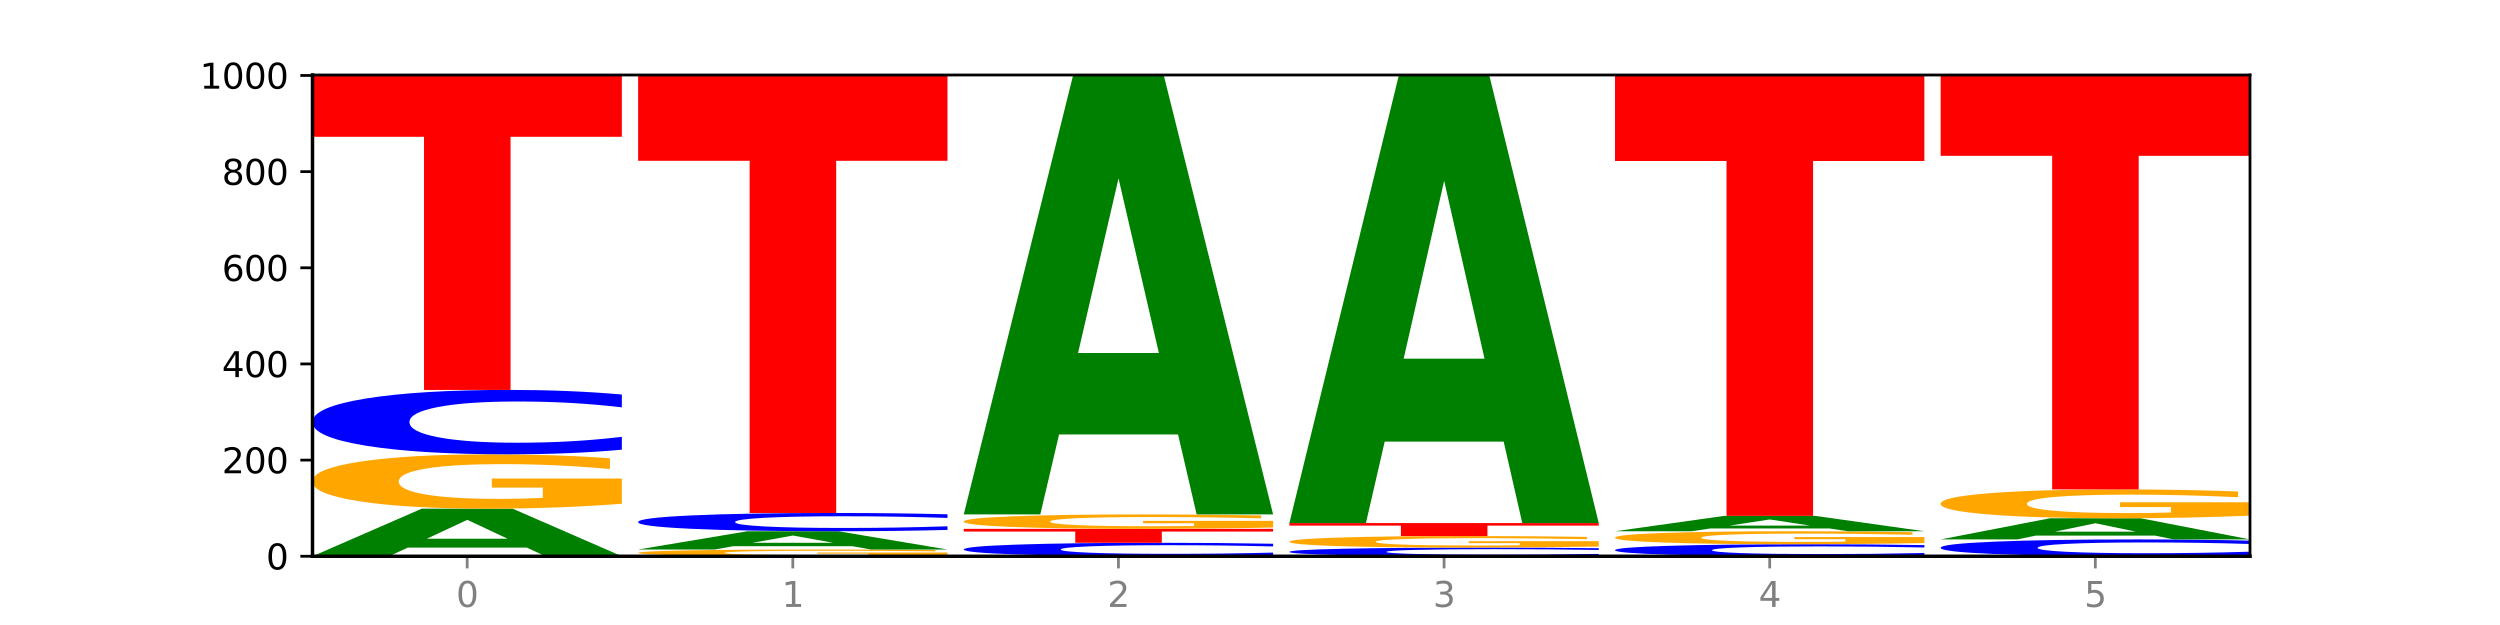
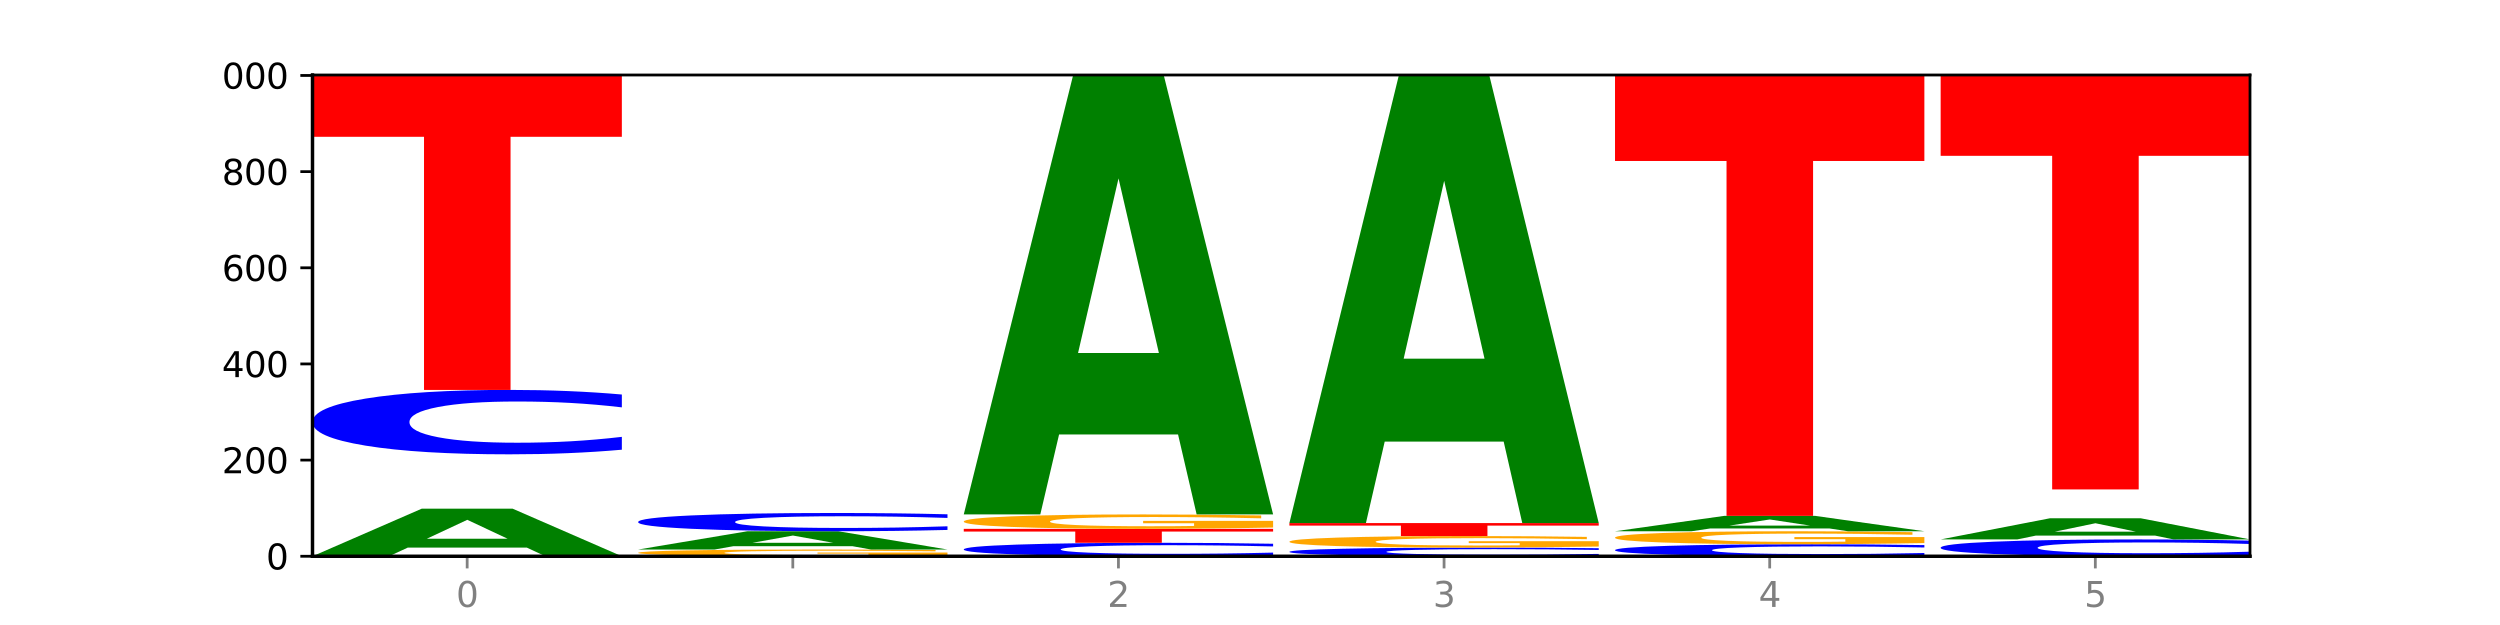
<svg xmlns="http://www.w3.org/2000/svg" xmlns:xlink="http://www.w3.org/1999/xlink" width="720pt" height="180pt" viewBox="0 0 720 180" version="1.1">
  <defs>
    <style type="text/css">*{stroke-linejoin: round; stroke-linecap: butt}</style>
  </defs>
  <g id="figure_1">
    <g id="patch_1">
      <path d="M 0 180  L 720 180  L 720 0  L 0 0  z " style="fill: #ffffff" />
    </g>
    <g id="axes_1">
      <g id="patch_2">
-         <path d="M 90 160.2  L 648 160.2  L 648 21.6  L 90 21.6  z " style="fill: #ffffff" />
-       </g>
+         </g>
      <g id="line2d_1">
        <path d="M 90 160.2  L 648 160.2  " clip-path="url(#p23e0060454)" style="fill: none; stroke: #000000; stroke-width: 0.5; stroke-linecap: square" />
      </g>
      <g id="patch_3">
        <path d="M 151.714 157.703  L 117.451 157.703  L 112.041 160.2  L 90 160.2  L 121.477 146.492  L 147.616 146.492  L 179.092 160.2  L 157.07 160.2  L 151.714 157.703  z M 122.916 155.159  L 146.195 155.159  L 134.574 149.706  L 122.916 155.159  z " clip-path="url(#p23e0060454)" style="fill: #008000" />
      </g>
      <g id="patch_4">
-         <path d="M 179.092 145.077  Q 170.107 145.784 160.443 146.14  Q 150.779 146.492 140.476 146.492  Q 117.195 146.492 103.597 144.385  Q 90 142.278 90 138.674  Q 90 135.028 103.837 132.937  Q 117.694 130.846 141.794 130.846  Q 151.079 130.846 159.585 131.131  Q 168.111 131.412 175.658 131.968  L 175.658 135.087  Q 167.871 134.372 160.164 134.02  Q 152.457 133.664 144.709 133.664  Q 130.373 133.664 122.606 134.964  Q 114.839 136.26 114.839 138.674  Q 114.839 141.066 122.326 142.371  Q 129.814 143.674 143.591 143.674  Q 147.345 143.674 150.56 143.6  Q 153.774 143.522 156.33 143.36  L 156.33 140.432  L 141.654 140.432  L 141.654 137.824  L 179.092 137.824  L 179.092 145.077  z " clip-path="url(#p23e0060454)" style="fill: #ffa600" />
-       </g>
+         </g>
      <g id="patch_5">
        <path d="M 179.092 129.516  Q 171.64 130.175 163.582 130.509  Q 155.523 130.846 146.746 130.846  Q 120.573 130.846 105.286 128.347  Q 90 125.848 90 121.575  Q 90 117.286 105.286 114.791  Q 120.573 112.292 146.746 112.292  Q 155.523 112.292 163.582 112.63  Q 171.64 112.963 179.092 113.622  L 179.092 117.321  Q 171.573 116.447 164.277 116.041  Q 156.982 115.634 148.924 115.634  Q 134.468 115.634 126.185 117.217  Q 117.924 118.796 117.924 121.575  Q 117.924 124.342 126.185 125.925  Q 134.468 127.504 148.924 127.504  Q 156.982 127.504 164.277 127.098  Q 171.573 126.688 179.092 125.814  L 179.092 129.516  z " clip-path="url(#p23e0060454)" style="fill: #0000ff" />
      </g>
      <g id="patch_6">
        <path d="M 90 21.738  L 179.092 21.738  L 179.092 39.399  L 147.04 39.399  L 147.04 112.292  L 122.115 112.292  L 122.115 39.399  L 90 39.399  L 90 21.738  z " clip-path="url(#p23e0060454)" style="fill: #ff0000" />
      </g>
      <g id="patch_7">
        <path d="M 272.874 160.025  Q 263.889 160.112 254.225 160.156  Q 244.561 160.2 234.258 160.2  Q 210.976 160.2 197.379 159.939  Q 183.782 159.678 183.782 159.231  Q 183.782 158.78 197.619 158.521  Q 211.476 158.262 235.576 158.262  Q 244.86 158.262 253.366 158.297  Q 261.892 158.332 269.44 158.4  L 269.44 158.787  Q 261.653 158.698 253.945 158.655  Q 246.238 158.611 238.491 158.611  Q 224.155 158.611 216.388 158.772  Q 208.62 158.932 208.62 159.231  Q 208.62 159.528 216.108 159.689  Q 223.596 159.851 237.373 159.851  Q 241.127 159.851 244.341 159.842  Q 247.556 159.832 250.112 159.812  L 250.112 159.449  L 235.436 159.449  L 235.436 159.126  L 272.874 159.126  L 272.874 160.025  z " clip-path="url(#p23e0060454)" style="fill: #ffa600" />
      </g>
      <g id="patch_8">
        <path d="M 245.496 157.303  L 211.232 157.303  L 205.822 158.262  L 183.782 158.262  L 215.258 153  L 241.397 153  L 272.874 158.262  L 250.851 158.262  L 245.496 157.303  z M 216.697 156.327  L 239.977 156.327  L 228.355 154.234  L 216.697 156.327  z " clip-path="url(#p23e0060454)" style="fill: #008000" />
      </g>
      <g id="patch_9">
        <path d="M 272.874 152.623  Q 265.422 152.81 257.363 152.904  Q 249.305 153 240.528 153  Q 214.354 153 199.068 152.291  Q 183.782 151.583 183.782 150.371  Q 183.782 149.155 199.068 148.447  Q 214.354 147.738 240.528 147.738  Q 249.305 147.738 257.363 147.834  Q 265.422 147.929 272.874 148.116  L 272.874 149.164  Q 265.354 148.917 258.059 148.801  Q 250.764 148.686 242.705 148.686  Q 228.249 148.686 219.966 149.135  Q 211.706 149.583 211.706 150.371  Q 211.706 151.156 219.966 151.604  Q 228.249 152.052 242.705 152.052  Q 250.764 152.052 258.059 151.937  Q 265.354 151.821 272.874 151.573  L 272.874 152.623  z " clip-path="url(#p23e0060454)" style="fill: #0000ff" />
      </g>
      <g id="patch_10">
-         <path d="M 183.782 21.738  L 272.874 21.738  L 272.874 46.312  L 240.821 46.312  L 240.821 147.738  L 215.896 147.738  L 215.896 46.312  L 183.782 46.312  L 183.782 21.738  z " clip-path="url(#p23e0060454)" style="fill: #ff0000" />
-       </g>
+         </g>
      <g id="patch_11">
        <path d="M 366.655 159.922  Q 359.203 160.06 351.145 160.13  Q 343.086 160.2 334.309 160.2  Q 308.136 160.2 292.849 159.678  Q 277.563 159.156 277.563 158.263  Q 277.563 157.367 292.849 156.845  Q 308.136 156.323 334.309 156.323  Q 343.086 156.323 351.145 156.394  Q 359.203 156.463 366.655 156.601  L 366.655 157.374  Q 359.136 157.191 351.84 157.106  Q 344.545 157.021 336.487 157.021  Q 322.031 157.021 313.748 157.352  Q 305.487 157.682 305.487 158.263  Q 305.487 158.841 313.748 159.172  Q 322.031 159.502 336.487 159.502  Q 344.545 159.502 351.84 159.417  Q 359.136 159.331 366.655 159.148  L 366.655 159.922  z " clip-path="url(#p23e0060454)" style="fill: #0000ff" />
      </g>
      <g id="patch_12">
        <path d="M 277.563 152.308  L 366.655 152.308  L 366.655 153.091  L 334.603 153.091  L 334.603 156.323  L 309.678 156.323  L 309.678 153.091  L 277.563 153.091  L 277.563 152.308  z " clip-path="url(#p23e0060454)" style="fill: #ff0000" />
      </g>
      <g id="patch_13">
        <path d="M 366.655 151.932  Q 357.67 152.12 348.006 152.214  Q 338.342 152.308 328.039 152.308  Q 304.758 152.308 291.161 151.748  Q 277.563 151.189 277.563 150.232  Q 277.563 149.264 291.4 148.709  Q 305.257 148.154 329.357 148.154  Q 338.642 148.154 347.148 148.229  Q 355.674 148.304 363.221 148.452  L 363.221 149.28  Q 355.434 149.09 347.727 148.996  Q 340.02 148.902 332.272 148.902  Q 317.936 148.902 310.169 149.247  Q 302.402 149.591 302.402 150.232  Q 302.402 150.867 309.889 151.214  Q 317.377 151.559 331.154 151.559  Q 334.908 151.559 338.123 151.54  Q 341.337 151.519 343.893 151.476  L 343.893 150.699  L 329.217 150.699  L 329.217 150.006  L 366.655 150.006  L 366.655 151.932  z " clip-path="url(#p23e0060454)" style="fill: #ffa600" />
      </g>
      <g id="patch_14">
        <path d="M 339.277 125.125  L 305.014 125.125  L 299.604 148.154  L 277.563 148.154  L 309.04 21.738  L 335.179 21.738  L 366.655 148.154  L 344.633 148.154  L 339.277 125.125  z M 310.479 101.662  L 333.758 101.662  L 322.137 51.378  L 310.479 101.662  z " clip-path="url(#p23e0060454)" style="fill: #008000" />
      </g>
      <g id="patch_15">
        <path d="M 460.437 160.021  Q 452.985 160.11 444.926 160.155  Q 436.868 160.2 428.091 160.2  Q 401.917 160.2 386.631 159.864  Q 371.345 159.529 371.345 158.955  Q 371.345 158.379 386.631 158.043  Q 401.917 157.708 428.091 157.708  Q 436.868 157.708 444.926 157.753  Q 452.985 157.798 460.437 157.886  L 460.437 158.383  Q 452.917 158.266 445.622 158.211  Q 438.327 158.157 430.268 158.157  Q 415.812 158.157 407.529 158.369  Q 399.269 158.581 399.269 158.955  Q 399.269 159.326 407.529 159.539  Q 415.812 159.751 430.268 159.751  Q 438.327 159.751 445.622 159.696  Q 452.917 159.641 460.437 159.524  L 460.437 160.021  z " clip-path="url(#p23e0060454)" style="fill: #0000ff" />
      </g>
      <g id="patch_16">
        <path d="M 460.437 157.407  Q 451.452 157.557 441.788 157.633  Q 432.124 157.708 421.821 157.708  Q 398.539 157.708 384.942 157.26  Q 371.345 156.813 371.345 156.047  Q 371.345 155.273 385.182 154.829  Q 399.039 154.385 423.139 154.385  Q 432.423 154.385 440.929 154.445  Q 449.455 154.505 457.003 154.623  L 457.003 155.285  Q 449.216 155.134 441.508 155.059  Q 433.801 154.983 426.054 154.983  Q 411.718 154.983 403.951 155.259  Q 396.183 155.534 396.183 156.047  Q 396.183 156.555 403.671 156.832  Q 411.159 157.109 424.936 157.109  Q 428.69 157.109 431.904 157.093  Q 435.119 157.077 437.675 157.043  L 437.675 156.421  L 422.999 156.421  L 422.999 155.867  L 460.437 155.867  L 460.437 157.407  z " clip-path="url(#p23e0060454)" style="fill: #ffa600" />
      </g>
      <g id="patch_17">
        <path d="M 371.345 150.646  L 460.437 150.646  L 460.437 151.375  L 428.384 151.375  L 428.384 154.385  L 403.459 154.385  L 403.459 151.375  L 371.345 151.375  L 371.345 150.646  z " clip-path="url(#p23e0060454)" style="fill: #ff0000" />
      </g>
      <g id="patch_18">
        <path d="M 433.059 127.188  L 398.795 127.188  L 393.385 150.646  L 371.345 150.646  L 402.821 21.877  L 428.96 21.877  L 460.437 150.646  L 438.414 150.646  L 433.059 127.188  z M 404.26 103.289  L 427.54 103.289  L 415.918 52.068  L 404.26 103.289  z " clip-path="url(#p23e0060454)" style="fill: #008000" />
      </g>
      <g id="patch_19">
        <path d="M 554.218 159.952  Q 546.766 160.075 538.708 160.137  Q 530.649 160.2 521.872 160.2  Q 495.699 160.2 480.413 159.734  Q 465.126 159.268 465.126 158.47  Q 465.126 157.67 480.413 157.205  Q 495.699 156.738 521.872 156.738  Q 530.649 156.738 538.708 156.801  Q 546.766 156.864 554.218 156.987  L 554.218 157.677  Q 546.699 157.514 539.403 157.438  Q 532.108 157.362 524.05 157.362  Q 509.594 157.362 501.311 157.657  Q 493.05 157.952 493.05 158.47  Q 493.05 158.987 501.311 159.282  Q 509.594 159.576 524.05 159.576  Q 532.108 159.576 539.403 159.501  Q 546.699 159.424 554.218 159.261  L 554.218 159.952  z " clip-path="url(#p23e0060454)" style="fill: #0000ff" />
      </g>
      <g id="patch_20">
        <path d="M 554.218 156.4  Q 545.233 156.569 535.569 156.654  Q 525.905 156.738 515.602 156.738  Q 492.321 156.738 478.724 156.235  Q 465.126 155.731 465.126 154.87  Q 465.126 153.999 478.963 153.5  Q 492.82 153 516.92 153  Q 526.205 153 534.711 153.068  Q 543.237 153.135 550.784 153.268  L 550.784 154.013  Q 542.997 153.843 535.29 153.758  Q 527.583 153.673 519.835 153.673  Q 505.499 153.673 497.732 153.984  Q 489.965 154.294 489.965 154.87  Q 489.965 155.442 497.453 155.754  Q 504.94 156.065 518.717 156.065  Q 522.471 156.065 525.686 156.047  Q 528.9 156.029 531.456 155.99  L 531.456 155.29  L 516.78 155.29  L 516.78 154.667  L 554.218 154.667  L 554.218 156.4  z " clip-path="url(#p23e0060454)" style="fill: #ffa600" />
      </g>
      <g id="patch_21">
        <path d="M 526.84 152.193  L 492.577 152.193  L 487.167 153  L 465.126 153  L 496.603 148.569  L 522.742 148.569  L 554.218 153  L 532.196 153  L 526.84 152.193  z M 498.042 151.371  L 521.321 151.371  L 509.7 149.608  L 498.042 151.371  z " clip-path="url(#p23e0060454)" style="fill: #008000" />
      </g>
      <g id="patch_22">
        <path d="M 465.126 21.6  L 554.218 21.6  L 554.218 46.363  L 522.166 46.363  L 522.166 148.569  L 497.241 148.569  L 497.241 46.363  L 465.126 46.363  L 465.126 21.6  z " clip-path="url(#p23e0060454)" style="fill: #ff0000" />
      </g>
      <g id="patch_23">
        <path d="M 648 159.853  Q 640.548 160.025 632.489 160.112  Q 624.431 160.2 615.654 160.2  Q 589.48 160.2 574.194 159.547  Q 558.908 158.895 558.908 157.778  Q 558.908 156.658 574.194 156.007  Q 589.48 155.354 615.654 155.354  Q 624.431 155.354 632.489 155.442  Q 640.548 155.529 648 155.701  L 648 156.667  Q 640.48 156.439 633.185 156.333  Q 625.89 156.227 617.831 156.227  Q 603.375 156.227 595.092 156.64  Q 586.832 157.053 586.832 157.778  Q 586.832 158.501 595.092 158.915  Q 603.375 159.327 617.831 159.327  Q 625.89 159.327 633.185 159.221  Q 640.48 159.114 648 158.886  L 648 159.853  z " clip-path="url(#p23e0060454)" style="fill: #0000ff" />
      </g>
      <g id="patch_24">
        <path d="M 620.622 154.244  L 586.358 154.244  L 580.948 155.354  L 558.908 155.354  L 590.384 149.262  L 616.523 149.262  L 648 155.354  L 625.977 155.354  L 620.622 154.244  z M 591.823 153.113  L 615.103 153.113  L 603.481 150.69  L 591.823 153.113  z " clip-path="url(#p23e0060454)" style="fill: #008000" />
      </g>
      <g id="patch_25">
-         <path d="M 648 148.51  Q 639.015 148.886 629.351 149.074  Q 619.687 149.262 609.384 149.262  Q 586.103 149.262 572.505 148.143  Q 558.908 147.024 558.908 145.11  Q 558.908 143.174 572.745 142.064  Q 586.602 140.954 610.702 140.954  Q 619.986 140.954 628.492 141.105  Q 637.018 141.254 644.566 141.549  L 644.566 143.205  Q 636.779 142.826 629.071 142.639  Q 621.364 142.45 613.617 142.45  Q 599.281 142.45 591.514 143.14  Q 583.746 143.828 583.746 145.11  Q 583.746 146.38 591.234 147.073  Q 598.722 147.765 612.499 147.765  Q 616.253 147.765 619.467 147.726  Q 622.682 147.684 625.238 147.599  L 625.238 146.044  L 610.562 146.044  L 610.562 144.659  L 648 144.659  L 648 148.51  z " clip-path="url(#p23e0060454)" style="fill: #ffa600" />
-       </g>
+         </g>
      <g id="patch_26">
        <path d="M 558.908 21.6  L 648 21.6  L 648 44.877  L 615.947 44.877  L 615.947 140.954  L 591.022 140.954  L 591.022 44.877  L 558.908 44.877  L 558.908 21.6  z " clip-path="url(#p23e0060454)" style="fill: #ff0000" />
      </g>
      <g id="matplotlib.axis_1">
        <g id="xtick_1">
          <g id="line2d_2">
            <defs>
              <path id="ma23c7f7019" d="M 0 0  L 0 3.5  " style="stroke: #808080; stroke-width: 0.8" />
            </defs>
            <g>
              <use xlink:href="#ma23c7f7019" x="134.546" y="160.2" style="fill: #808080; stroke: #808080; stroke-width: 0.8" />
            </g>
          </g>
          <g id="text_1">
            <g style="fill: #808080" transform="translate(131.365 174.798) scale(0.1 -0.1)">
              <defs>
                <path id="DejaVuSans-30" d="M 2034 4250  Q 1547 4250 1301 3770  Q 1056 3291 1056 2328  Q 1056 1369 1301 889  Q 1547 409 2034 409  Q 2525 409 2770 889  Q 3016 1369 3016 2328  Q 3016 3291 2770 3770  Q 2525 4250 2034 4250  z M 2034 4750  Q 2819 4750 3233 4129  Q 3647 3509 3647 2328  Q 3647 1150 3233 529  Q 2819 -91 2034 -91  Q 1250 -91 836 529  Q 422 1150 422 2328  Q 422 3509 836 4129  Q 1250 4750 2034 4750  z " transform="scale(0.016)" />
              </defs>
              <use xlink:href="#DejaVuSans-30" />
            </g>
          </g>
        </g>
        <g id="xtick_2">
          <g id="line2d_3">
            <g>
              <use xlink:href="#ma23c7f7019" x="228.328" y="160.2" style="fill: #808080; stroke: #808080; stroke-width: 0.8" />
            </g>
          </g>
          <g id="text_2">
            <g style="fill: #808080" transform="translate(225.146 174.798) scale(0.1 -0.1)">
              <defs>
-                 <path id="DejaVuSans-31" d="M 794 531  L 1825 531  L 1825 4091  L 703 3866  L 703 4441  L 1819 4666  L 2450 4666  L 2450 531  L 3481 531  L 3481 0  L 794 0  L 794 531  z " transform="scale(0.016)" />
-               </defs>
+                 </defs>
              <use xlink:href="#DejaVuSans-31" />
            </g>
          </g>
        </g>
        <g id="xtick_3">
          <g id="line2d_4">
            <g>
              <use xlink:href="#ma23c7f7019" x="322.109" y="160.2" style="fill: #808080; stroke: #808080; stroke-width: 0.8" />
            </g>
          </g>
          <g id="text_3">
            <g style="fill: #808080" transform="translate(318.928 174.798) scale(0.1 -0.1)">
              <defs>
                <path id="DejaVuSans-32" d="M 1228 531  L 3431 531  L 3431 0  L 469 0  L 469 531  Q 828 903 1448 1529  Q 2069 2156 2228 2338  Q 2531 2678 2651 2914  Q 2772 3150 2772 3378  Q 2772 3750 2511 3984  Q 2250 4219 1831 4219  Q 1534 4219 1204 4116  Q 875 4013 500 3803  L 500 4441  Q 881 4594 1212 4672  Q 1544 4750 1819 4750  Q 2544 4750 2975 4387  Q 3406 4025 3406 3419  Q 3406 3131 3298 2873  Q 3191 2616 2906 2266  Q 2828 2175 2409 1742  Q 1991 1309 1228 531  z " transform="scale(0.016)" />
              </defs>
              <use xlink:href="#DejaVuSans-32" />
            </g>
          </g>
        </g>
        <g id="xtick_4">
          <g id="line2d_5">
            <g>
              <use xlink:href="#ma23c7f7019" x="415.891" y="160.2" style="fill: #808080; stroke: #808080; stroke-width: 0.8" />
            </g>
          </g>
          <g id="text_4">
            <g style="fill: #808080" transform="translate(412.71 174.798) scale(0.1 -0.1)">
              <defs>
                <path id="DejaVuSans-33" d="M 2597 2516  Q 3050 2419 3304 2112  Q 3559 1806 3559 1356  Q 3559 666 3084 287  Q 2609 -91 1734 -91  Q 1441 -91 1130 -33  Q 819 25 488 141  L 488 750  Q 750 597 1062 519  Q 1375 441 1716 441  Q 2309 441 2620 675  Q 2931 909 2931 1356  Q 2931 1769 2642 2001  Q 2353 2234 1838 2234  L 1294 2234  L 1294 2753  L 1863 2753  Q 2328 2753 2575 2939  Q 2822 3125 2822 3475  Q 2822 3834 2567 4026  Q 2313 4219 1838 4219  Q 1578 4219 1281 4162  Q 984 4106 628 3988  L 628 4550  Q 988 4650 1302 4700  Q 1616 4750 1894 4750  Q 2613 4750 3031 4423  Q 3450 4097 3450 3541  Q 3450 3153 3228 2886  Q 3006 2619 2597 2516  z " transform="scale(0.016)" />
              </defs>
              <use xlink:href="#DejaVuSans-33" />
            </g>
          </g>
        </g>
        <g id="xtick_5">
          <g id="line2d_6">
            <g>
              <use xlink:href="#ma23c7f7019" x="509.672" y="160.2" style="fill: #808080; stroke: #808080; stroke-width: 0.8" />
            </g>
          </g>
          <g id="text_5">
            <g style="fill: #808080" transform="translate(506.491 174.798) scale(0.1 -0.1)">
              <defs>
                <path id="DejaVuSans-34" d="M 2419 4116  L 825 1625  L 2419 1625  L 2419 4116  z M 2253 4666  L 3047 4666  L 3047 1625  L 3713 1625  L 3713 1100  L 3047 1100  L 3047 0  L 2419 0  L 2419 1100  L 313 1100  L 313 1709  L 2253 4666  z " transform="scale(0.016)" />
              </defs>
              <use xlink:href="#DejaVuSans-34" />
            </g>
          </g>
        </g>
        <g id="xtick_6">
          <g id="line2d_7">
            <g>
              <use xlink:href="#ma23c7f7019" x="603.454" y="160.2" style="fill: #808080; stroke: #808080; stroke-width: 0.8" />
            </g>
          </g>
          <g id="text_6">
            <g style="fill: #808080" transform="translate(600.273 174.798) scale(0.1 -0.1)">
              <defs>
                <path id="DejaVuSans-35" d="M 691 4666  L 3169 4666  L 3169 4134  L 1269 4134  L 1269 2991  Q 1406 3038 1543 3061  Q 1681 3084 1819 3084  Q 2600 3084 3056 2656  Q 3513 2228 3513 1497  Q 3513 744 3044 326  Q 2575 -91 1722 -91  Q 1428 -91 1123 -41  Q 819 9 494 109  L 494 744  Q 775 591 1075 516  Q 1375 441 1709 441  Q 2250 441 2565 725  Q 2881 1009 2881 1497  Q 2881 1984 2565 2268  Q 2250 2553 1709 2553  Q 1456 2553 1204 2497  Q 953 2441 691 2322  L 691 4666  z " transform="scale(0.016)" />
              </defs>
              <use xlink:href="#DejaVuSans-35" />
            </g>
          </g>
        </g>
      </g>
      <g id="matplotlib.axis_2">
        <g id="ytick_1">
          <g id="line2d_8">
            <defs>
              <path id="m8f3c3413f3" d="M 0 0  L -3.5 0  " style="stroke: #000000; stroke-width: 0.8" />
            </defs>
            <g>
              <use xlink:href="#m8f3c3413f3" x="90" y="160.2" style="stroke: #000000; stroke-width: 0.8" />
            </g>
          </g>
          <g id="text_7">
            <g transform="translate(76.638 163.999) scale(0.1 -0.1)">
              <use xlink:href="#DejaVuSans-30" />
            </g>
          </g>
        </g>
        <g id="ytick_2">
          <g id="line2d_9">
            <g>
              <use xlink:href="#m8f3c3413f3" x="90" y="132.508" style="stroke: #000000; stroke-width: 0.8" />
            </g>
          </g>
          <g id="text_8">
            <g transform="translate(63.913 136.307) scale(0.1 -0.1)">
              <use xlink:href="#DejaVuSans-32" />
              <use xlink:href="#DejaVuSans-30" x="63.623" />
              <use xlink:href="#DejaVuSans-30" x="127.246" />
            </g>
          </g>
        </g>
        <g id="ytick_3">
          <g id="line2d_10">
            <g>
              <use xlink:href="#m8f3c3413f3" x="90" y="104.815" style="stroke: #000000; stroke-width: 0.8" />
            </g>
          </g>
          <g id="text_9">
            <g transform="translate(63.913 108.615) scale(0.1 -0.1)">
              <use xlink:href="#DejaVuSans-34" />
              <use xlink:href="#DejaVuSans-30" x="63.623" />
              <use xlink:href="#DejaVuSans-30" x="127.246" />
            </g>
          </g>
        </g>
        <g id="ytick_4">
          <g id="line2d_11">
            <g>
              <use xlink:href="#m8f3c3413f3" x="90" y="77.123" style="stroke: #000000; stroke-width: 0.8" />
            </g>
          </g>
          <g id="text_10">
            <g transform="translate(63.913 80.922) scale(0.1 -0.1)">
              <defs>
                <path id="DejaVuSans-36" d="M 2113 2584  Q 1688 2584 1439 2293  Q 1191 2003 1191 1497  Q 1191 994 1439 701  Q 1688 409 2113 409  Q 2538 409 2786 701  Q 3034 994 3034 1497  Q 3034 2003 2786 2293  Q 2538 2584 2113 2584  z M 3366 4563  L 3366 3988  Q 3128 4100 2886 4159  Q 2644 4219 2406 4219  Q 1781 4219 1451 3797  Q 1122 3375 1075 2522  Q 1259 2794 1537 2939  Q 1816 3084 2150 3084  Q 2853 3084 3261 2657  Q 3669 2231 3669 1497  Q 3669 778 3244 343  Q 2819 -91 2113 -91  Q 1303 -91 875 529  Q 447 1150 447 2328  Q 447 3434 972 4092  Q 1497 4750 2381 4750  Q 2619 4750 2861 4703  Q 3103 4656 3366 4563  z " transform="scale(0.016)" />
              </defs>
              <use xlink:href="#DejaVuSans-36" />
              <use xlink:href="#DejaVuSans-30" x="63.623" />
              <use xlink:href="#DejaVuSans-30" x="127.246" />
            </g>
          </g>
        </g>
        <g id="ytick_5">
          <g id="line2d_12">
            <g>
              <use xlink:href="#m8f3c3413f3" x="90" y="49.431" style="stroke: #000000; stroke-width: 0.8" />
            </g>
          </g>
          <g id="text_11">
            <g transform="translate(63.913 53.23) scale(0.1 -0.1)">
              <defs>
                <path id="DejaVuSans-38" d="M 2034 2216  Q 1584 2216 1326 1975  Q 1069 1734 1069 1313  Q 1069 891 1326 650  Q 1584 409 2034 409  Q 2484 409 2743 651  Q 3003 894 3003 1313  Q 3003 1734 2745 1975  Q 2488 2216 2034 2216  z M 1403 2484  Q 997 2584 770 2862  Q 544 3141 544 3541  Q 544 4100 942 4425  Q 1341 4750 2034 4750  Q 2731 4750 3128 4425  Q 3525 4100 3525 3541  Q 3525 3141 3298 2862  Q 3072 2584 2669 2484  Q 3125 2378 3379 2068  Q 3634 1759 3634 1313  Q 3634 634 3220 271  Q 2806 -91 2034 -91  Q 1263 -91 848 271  Q 434 634 434 1313  Q 434 1759 690 2068  Q 947 2378 1403 2484  z M 1172 3481  Q 1172 3119 1398 2916  Q 1625 2713 2034 2713  Q 2441 2713 2670 2916  Q 2900 3119 2900 3481  Q 2900 3844 2670 4047  Q 2441 4250 2034 4250  Q 1625 4250 1398 4047  Q 1172 3844 1172 3481  z " transform="scale(0.016)" />
              </defs>
              <use xlink:href="#DejaVuSans-38" />
              <use xlink:href="#DejaVuSans-30" x="63.623" />
              <use xlink:href="#DejaVuSans-30" x="127.246" />
            </g>
          </g>
        </g>
        <g id="ytick_6">
          <g id="line2d_13">
            <g>
              <use xlink:href="#m8f3c3413f3" x="90" y="21.738" style="stroke: #000000; stroke-width: 0.8" />
            </g>
          </g>
          <g id="text_12">
            <g transform="translate(57.55 25.538) scale(0.1 -0.1)">
              <use xlink:href="#DejaVuSans-31" />
              <use xlink:href="#DejaVuSans-30" x="63.623" />
              <use xlink:href="#DejaVuSans-30" x="127.246" />
              <use xlink:href="#DejaVuSans-30" x="190.869" />
            </g>
          </g>
        </g>
      </g>
      <g id="patch_27">
        <path d="M 90 160.2  L 90 21.6  " style="fill: none; stroke: #000000; stroke-linejoin: miter; stroke-linecap: square" />
      </g>
      <g id="patch_28">
        <path d="M 648 160.2  L 648 21.6  " style="fill: none; stroke: #000000; stroke-width: 0.8; stroke-linejoin: miter; stroke-linecap: square" />
      </g>
      <g id="patch_29">
        <path d="M 90 160.2  L 648 160.2  " style="fill: none; stroke: #000000; stroke-linejoin: miter; stroke-linecap: square" />
      </g>
      <g id="patch_30">
        <path d="M 90 21.6  L 648 21.6  " style="fill: none; stroke: #000000; stroke-width: 0.8; stroke-linejoin: miter; stroke-linecap: square" />
      </g>
    </g>
  </g>
  <defs>
    <clipPath id="p23e0060454">
      <rect x="90" y="21.6" width="558" height="138.6" />
    </clipPath>
  </defs>
</svg>